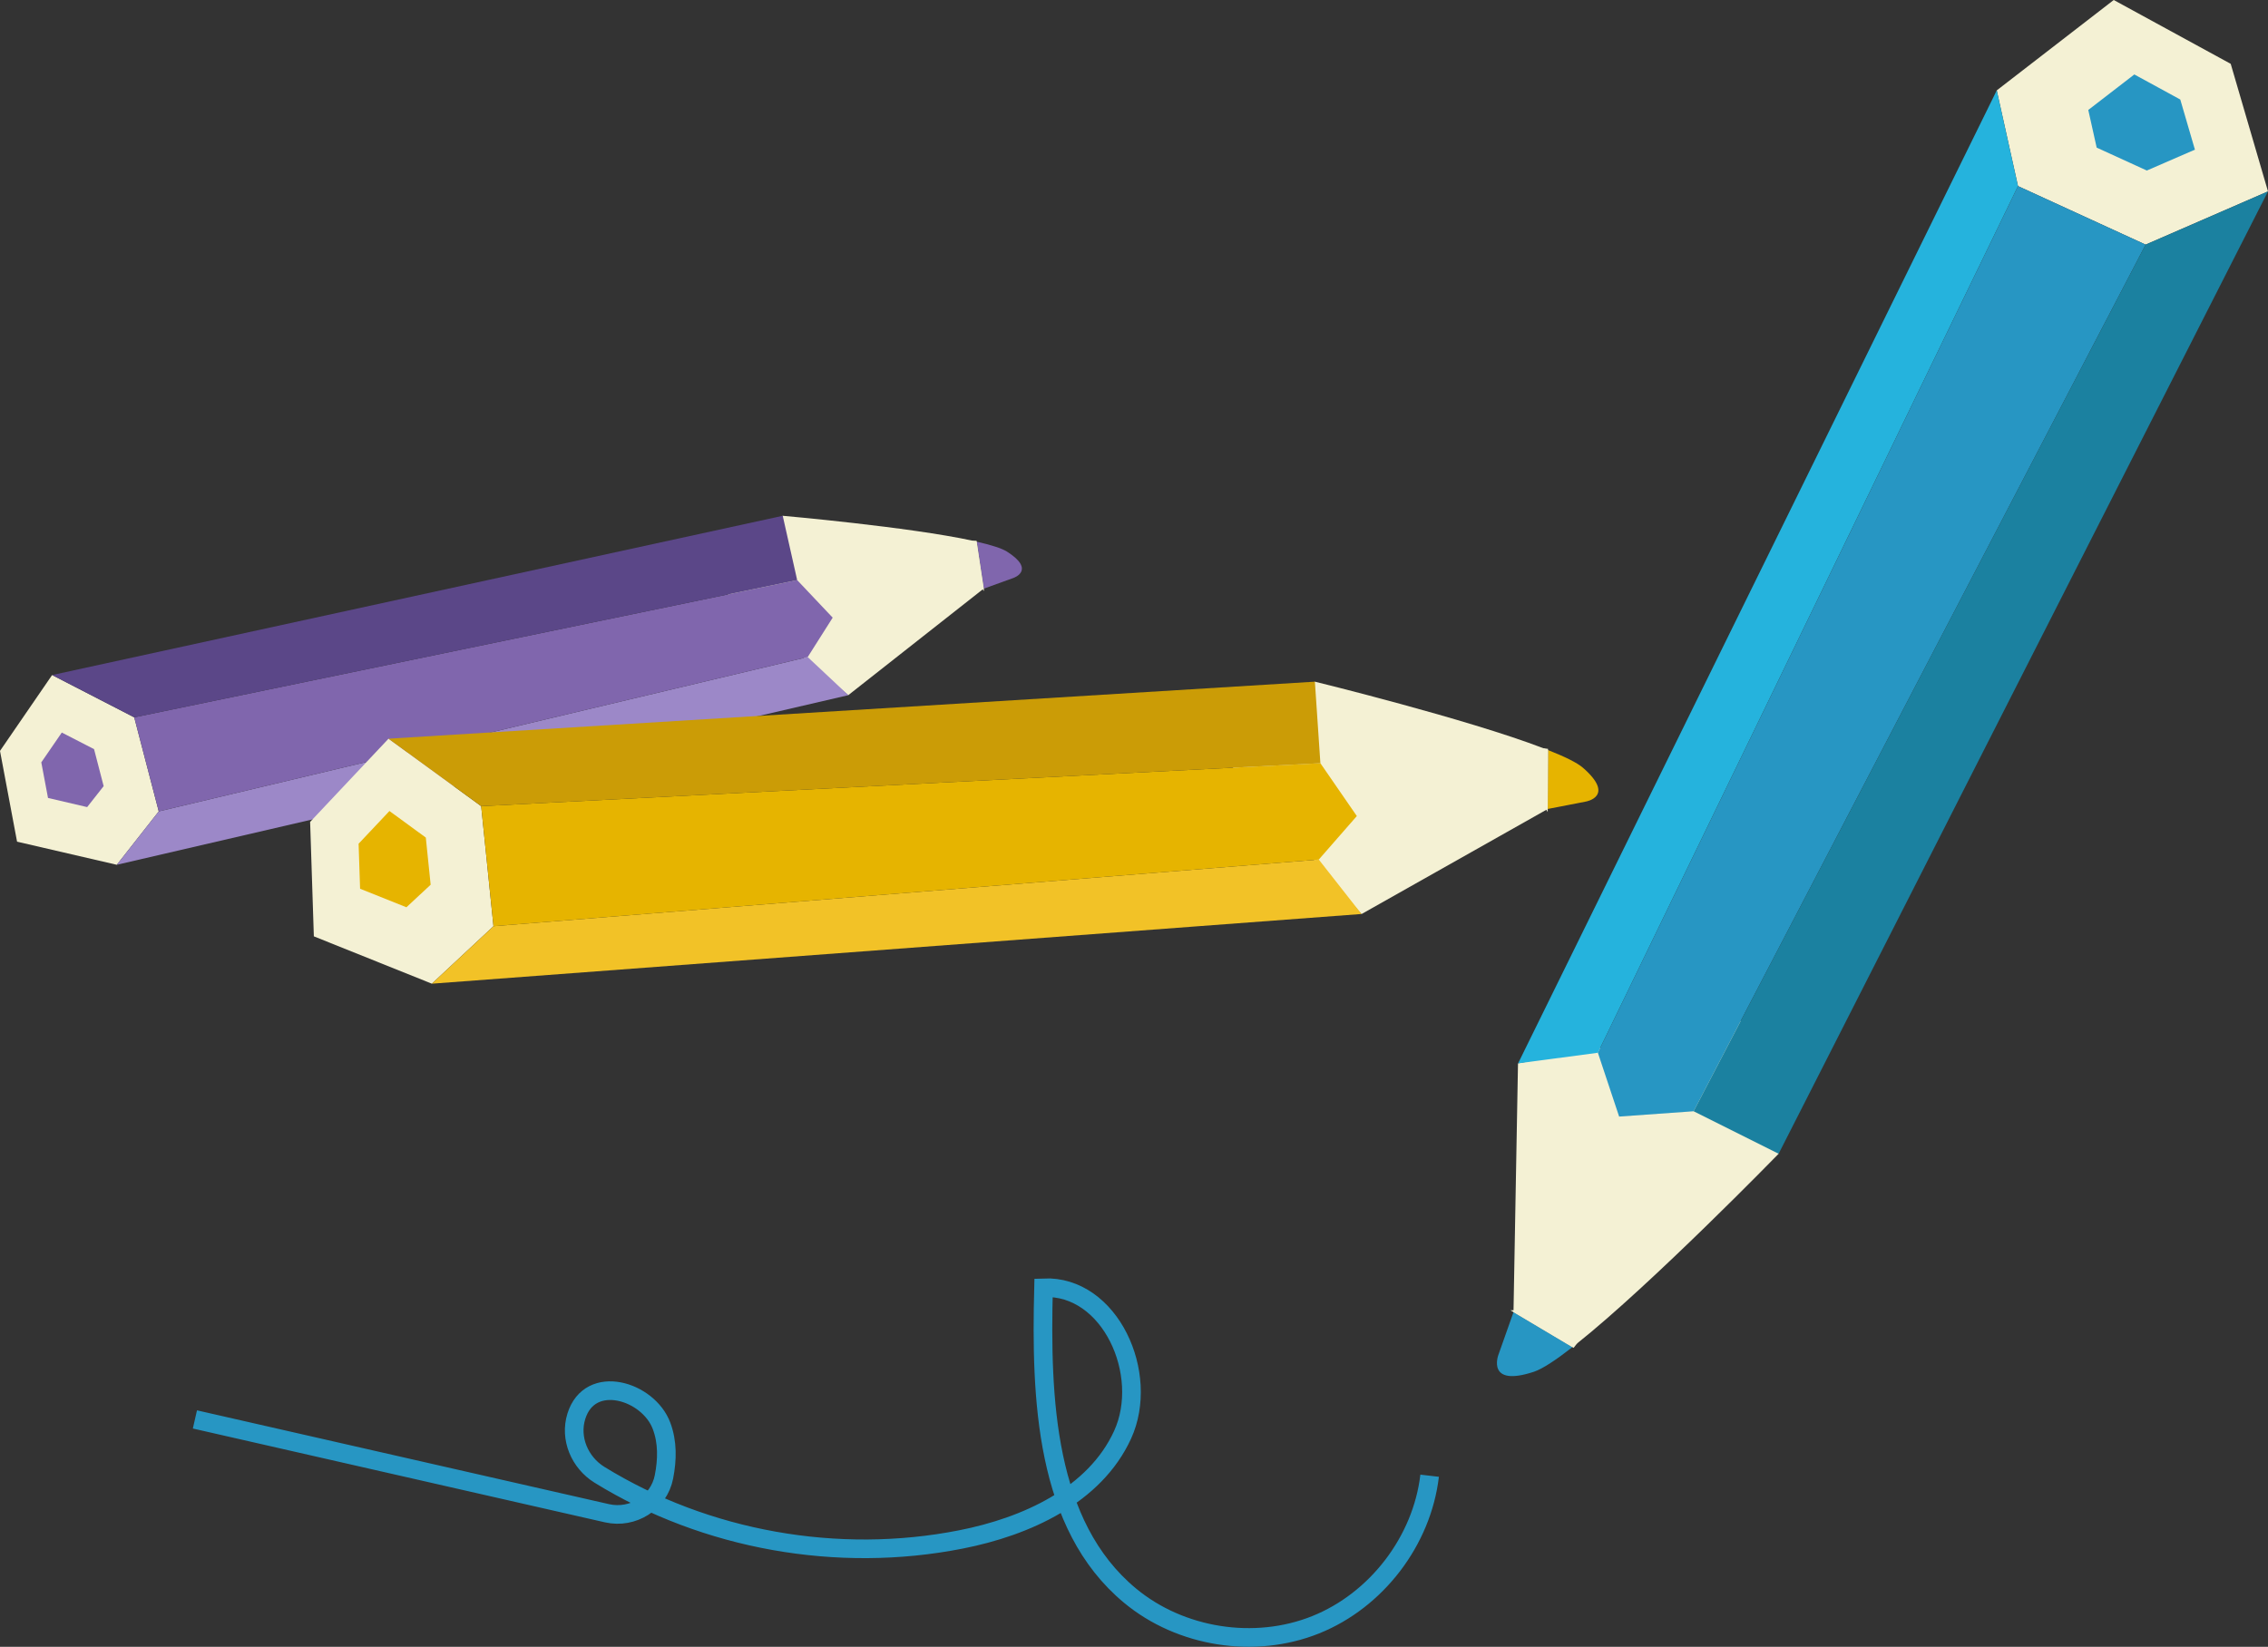
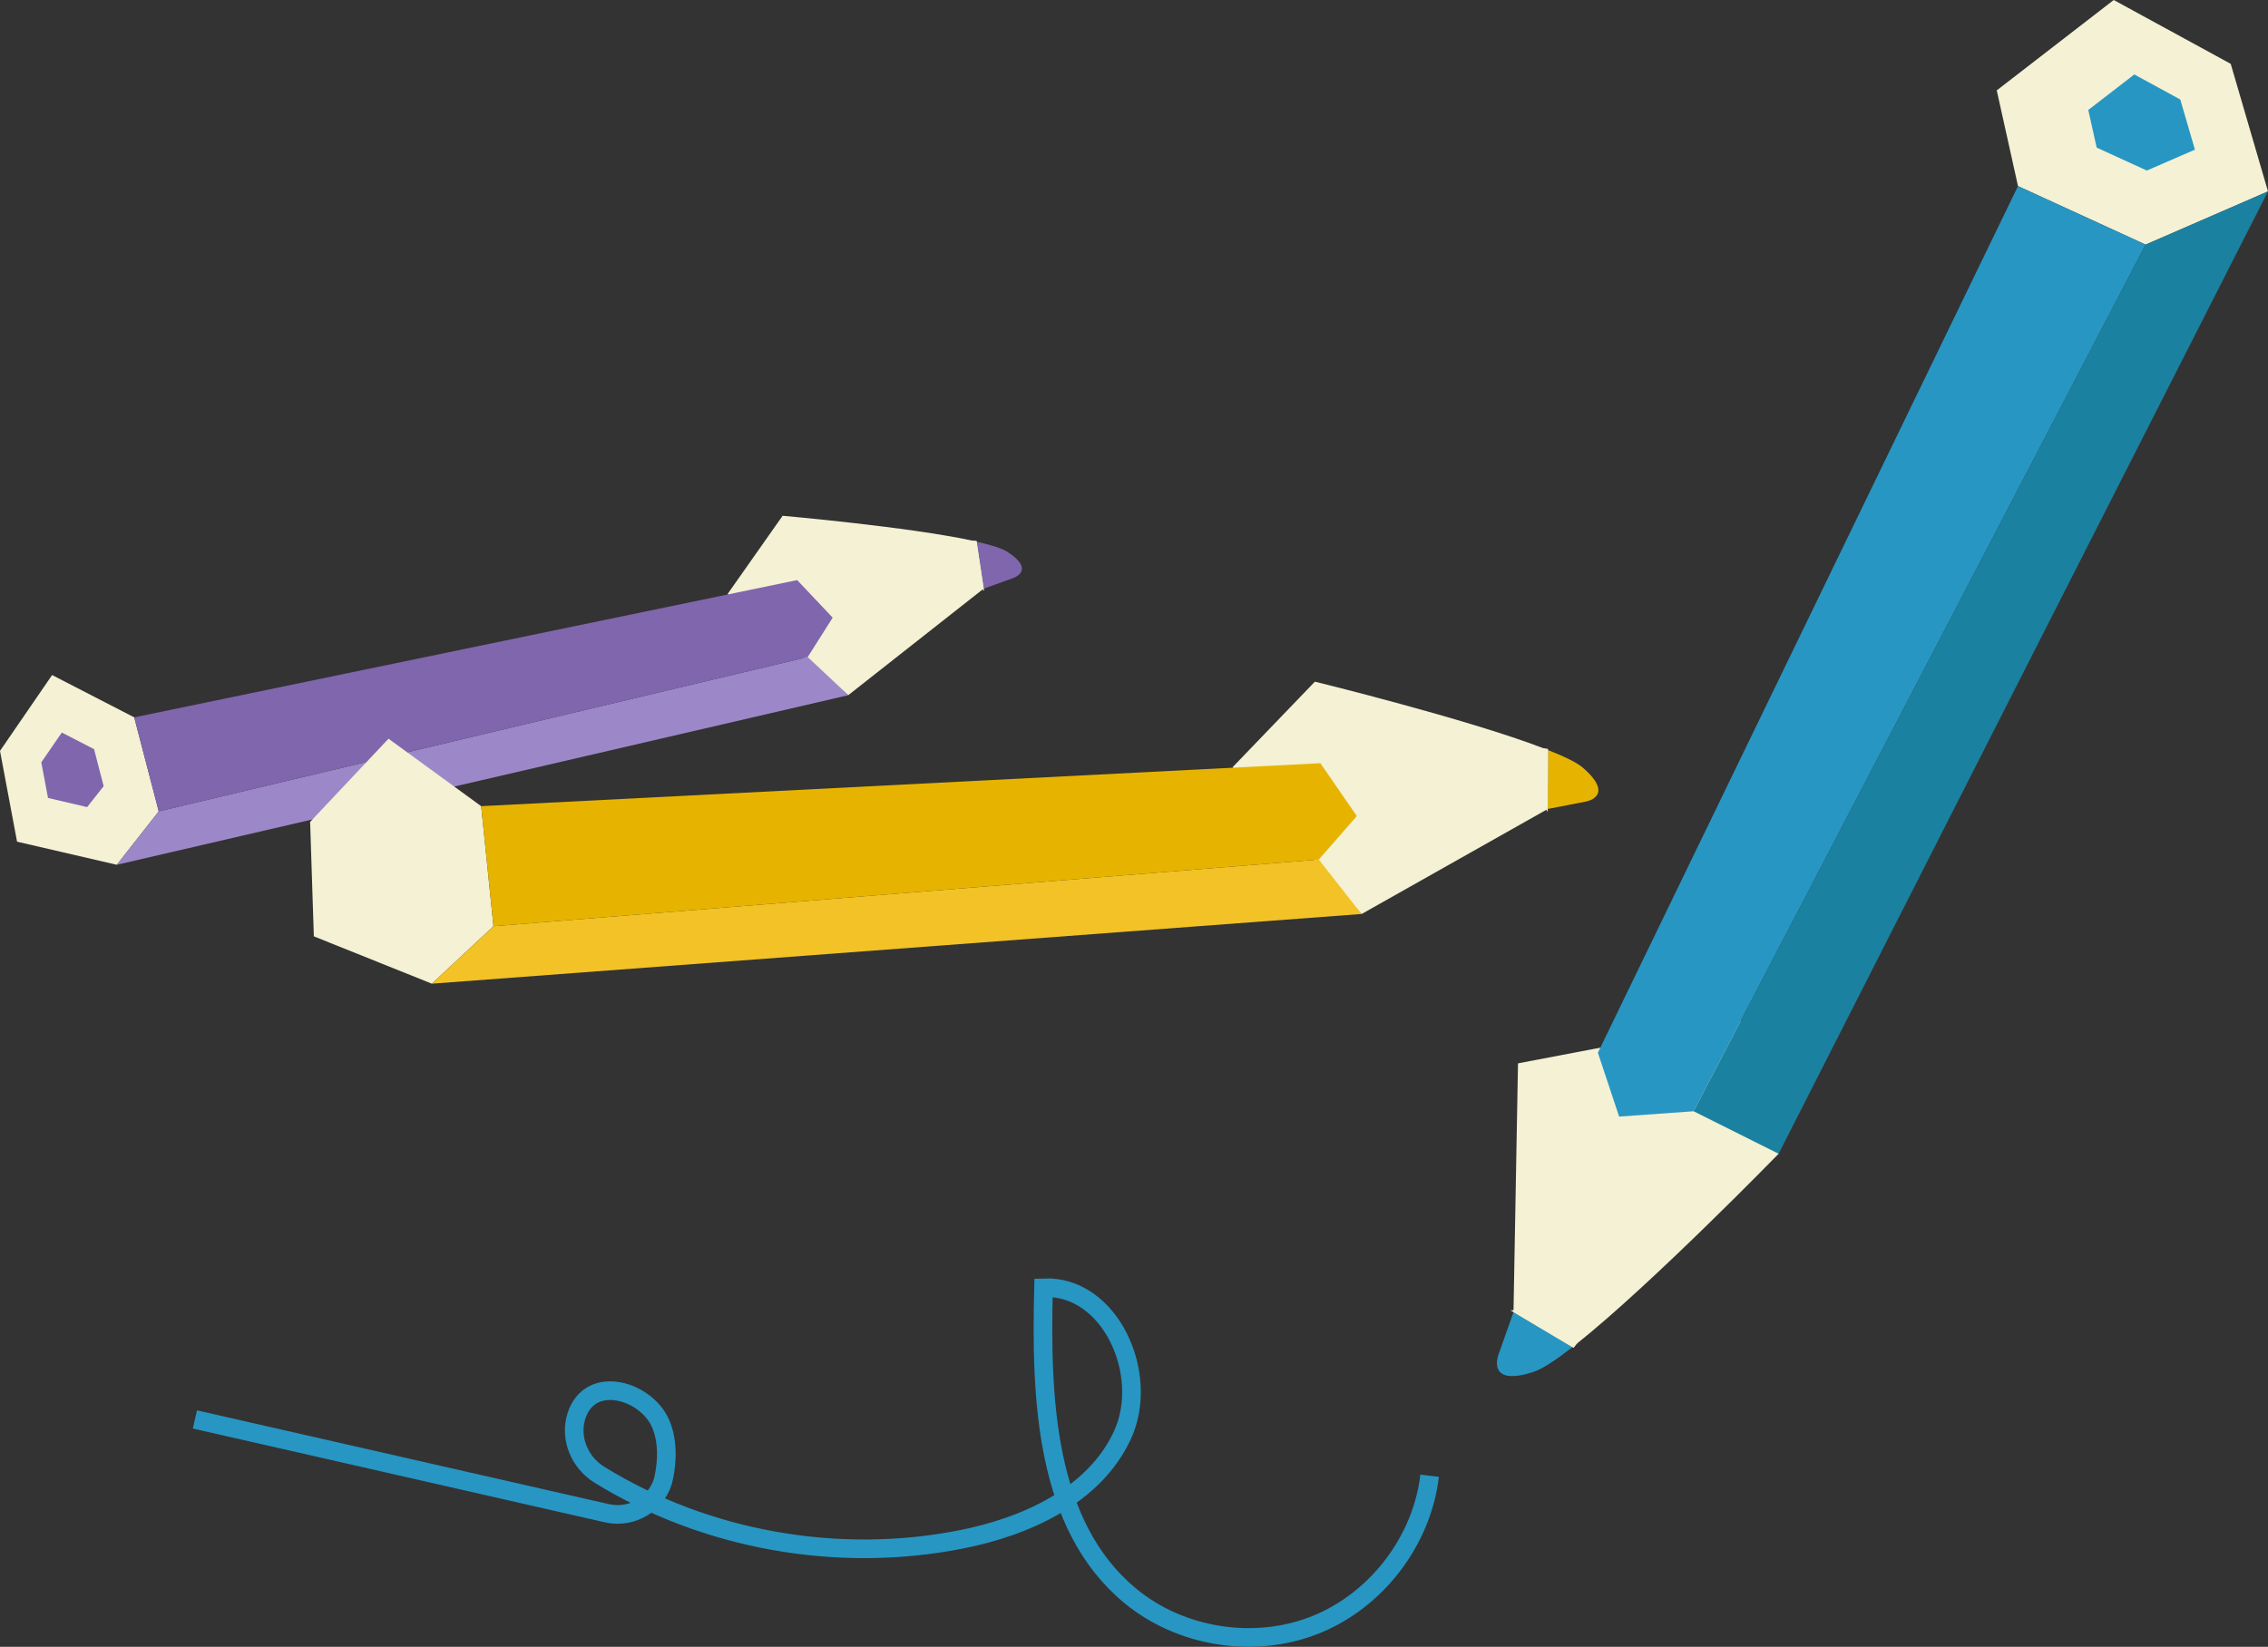
<svg xmlns="http://www.w3.org/2000/svg" viewBox="0 0 243.31 176.72" id="Ebene_1">
  <rect x="0" y="0" width="243.31" height="176.72" fill="#333333" stroke="none" />
  <defs>
    <style>.cls-1{fill:none;stroke:#2796c3;stroke-miterlimit:10;stroke-width:2px;}.cls-2{fill:#25b3dd;}.cls-2,.cls-3,.cls-4,.cls-5,.cls-6,.cls-7,.cls-8,.cls-9,.cls-10,.cls-11{stroke-width:0px;}.cls-3{fill:#5b4788;}.cls-4{fill:#2796c3;}.cls-5{fill:#1b81a0;}.cls-6{fill:#cb9c06;}.cls-7{fill:#9c88c8;}.cls-8{fill:#8066ad;}.cls-9{fill:#f2c227;}.cls-10{fill:#e6b400;}.cls-11{fill:#f4f1d4;}</style>
  </defs>
  <path d="m104.79,58.13c1.5.34,2.65.7,3.22,1.05,3.17,2.01.71,2.84.71,2.84l-3.18,1.15-.75-5.04Z" class="cls-8" />
  <path d="m83.97,55.35s13.48,1.18,20.41,2.68c.14.03.27.06.4.09l.75,5.04-.11.09-14.42,11.35-12.95-10.85,5.9-8.39Z" class="cls-11" />
  <polygon points="12.53 92.8 17.03 87.07 14.4 76.98 5.59 72.44 0 80.58 1.83 90.32 12.53 92.8" class="cls-11" />
  <polygon points="12.53 92.8 91.01 74.6 86.65 70.51 17.03 87.07 12.53 92.8" class="cls-7" />
  <polygon points="14.4 76.98 85.52 62.25 89.33 66.28 86.65 70.51 17.03 87.07 14.4 76.98" class="cls-8" />
-   <polygon points="5.59 72.44 83.97 55.35 85.52 62.25 14.4 76.98 5.59 72.44" class="cls-3" />
  <path d="m104.38,58.04c.12,0,.25-.01.39-.01v.1s.77,5.04.77,5.04l.04.26s-.06-.06-.15-.17c-.74-.9-3.92-4.92-1.05-5.21Z" class="cls-11" />
  <polygon points="9.35 86.61 11.12 84.36 10.09 80.39 6.63 78.61 4.43 81.81 5.15 85.63 9.35 86.61" class="cls-8" />
-   <path d="m168.69,144.56c-1.75,1.37-3.2,2.33-4.12,2.64-5.14,1.71-3.83-1.79-3.83-1.79l1.63-4.61,6.32,3.76Z" class="cls-4" />
+   <path d="m168.69,144.56c-1.75,1.37-3.2,2.33-4.12,2.64-5.14,1.71-3.83-1.79-3.83-1.79l1.63-4.61,6.32,3.76" class="cls-4" />
  <path d="m190.81,123.81s-13.63,14-21.65,20.38c-.16.13-.32.25-.47.37l-6.32-3.76v-.2l.48-26.49,23.97-4.57,3.99,14.27Z" class="cls-11" />
  <polygon points="214.21 9.7 216.49 19.97 230.18 26.25 243.31 20.54 239.31 6.85 226.76 0 214.21 9.7" class="cls-11" />
-   <polygon points="214.21 9.7 162.86 114.11 171.42 112.97 216.49 19.97 214.21 9.7" class="cls-2" />
  <polygon points="230.18 26.25 181.69 119.25 173.7 119.82 171.42 112.97 216.49 19.97 230.18 26.25" class="cls-4" />
  <polygon points="243.31 20.54 190.81 123.81 181.69 119.25 230.18 26.25 243.31 20.54" class="cls-5" />
  <path d="m169.16,144.19c-.1.14-.21.29-.34.45l-.13-.08-6.32-3.76-.33-.19s.12-.01.33-.01c1.68-.01,9.09.11,6.79,3.59Z" class="cls-11" />
  <polygon points="224.03 11.8 224.93 15.84 230.31 18.3 235.47 16.06 233.9 10.68 228.97 7.99 224.03 11.8" class="cls-4" />
  <path d="m166.07,80.49c1.78.7,3.12,1.35,3.75,1.9,3.51,3.06.34,3.62.34,3.62l-4.12.8.03-6.32Z" class="cls-10" />
  <path d="m141.06,73.15s16.31,3.99,24.53,7.15c.17.06.32.13.48.19l-.03,6.32-.15.09-19.83,11.19-13.83-15.76,8.83-9.18Z" class="cls-11" />
  <polygon points="46.33 105.56 52.94 99.39 51.62 86.51 41.68 79.27 33.27 88.2 33.67 100.48 46.33 105.56" class="cls-11" />
  <polygon points="46.33 105.56 146.06 98.08 141.48 92.24 52.94 99.39 46.33 105.56" class="cls-9" />
  <polygon points="51.62 86.51 141.65 81.9 145.56 87.57 141.48 92.24 52.94 99.39 51.62 86.51" class="cls-10" />
-   <polygon points="41.68 79.27 141.06 73.15 141.65 81.9 51.62 86.51 41.68 79.27" class="cls-6" />
  <path d="m165.59,80.3c.15.01.31.03.48.06v.13s-.03,6.32-.03,6.32v.33s-.06-.08-.15-.24c-.74-1.24-3.88-6.78-.3-6.59Z" class="cls-11" />
-   <polygon points="43.6 97.36 46.2 94.94 45.68 89.88 41.78 87.03 38.47 90.54 38.63 95.37 43.6 97.36" class="cls-10" />
  <path d="m153.37,158.36c-.82,7-5.7,13.38-12.24,16s-14.48,1.37-19.9-3.13c-9.13-7.57-9.58-21.18-9.28-33.04,7.15-.31,11.46,9.27,8.48,15.78s-10.32,9.85-17.35,11.23c-13.18,2.6-27.32.11-38.77-6.94-2.12-1.31-3.22-3.9-2.48-6.28,1.46-4.67,7.73-2.75,9.14,1.03.66,1.76.62,3.62.26,5.47-.54,2.79-3.34,4.53-6.1,3.91l-44.22-10.07" class="cls-1" />
</svg>